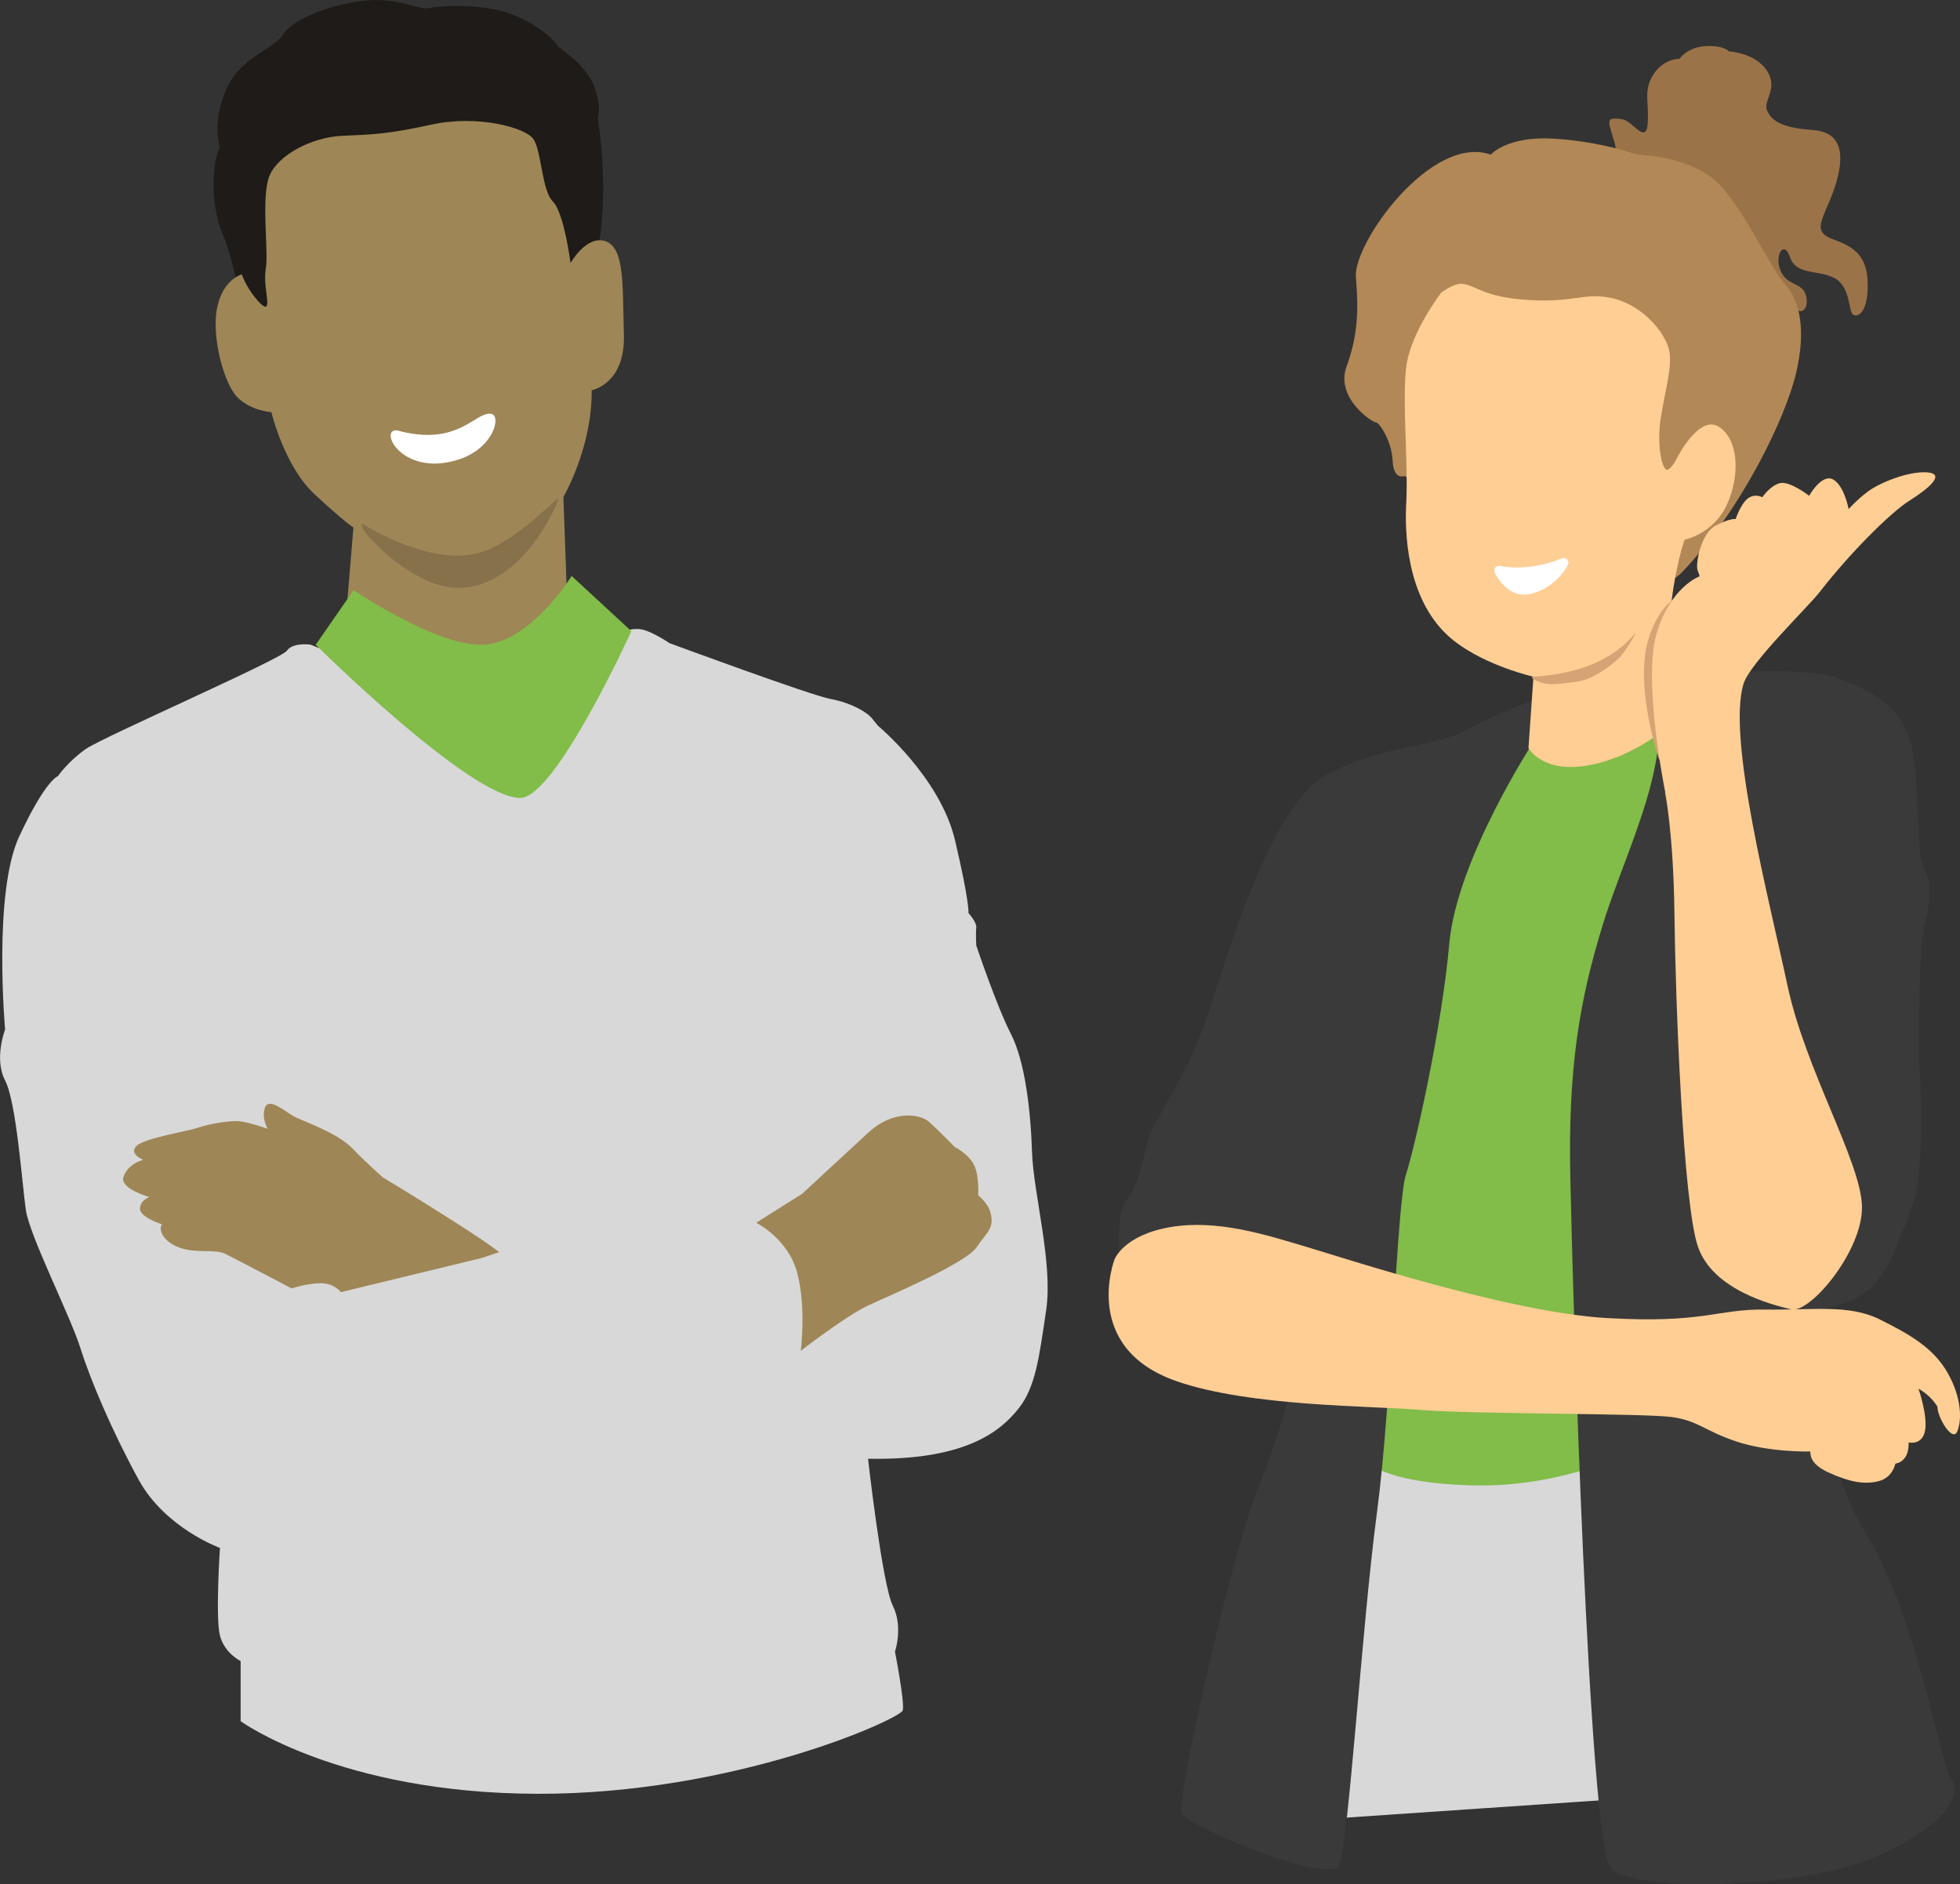
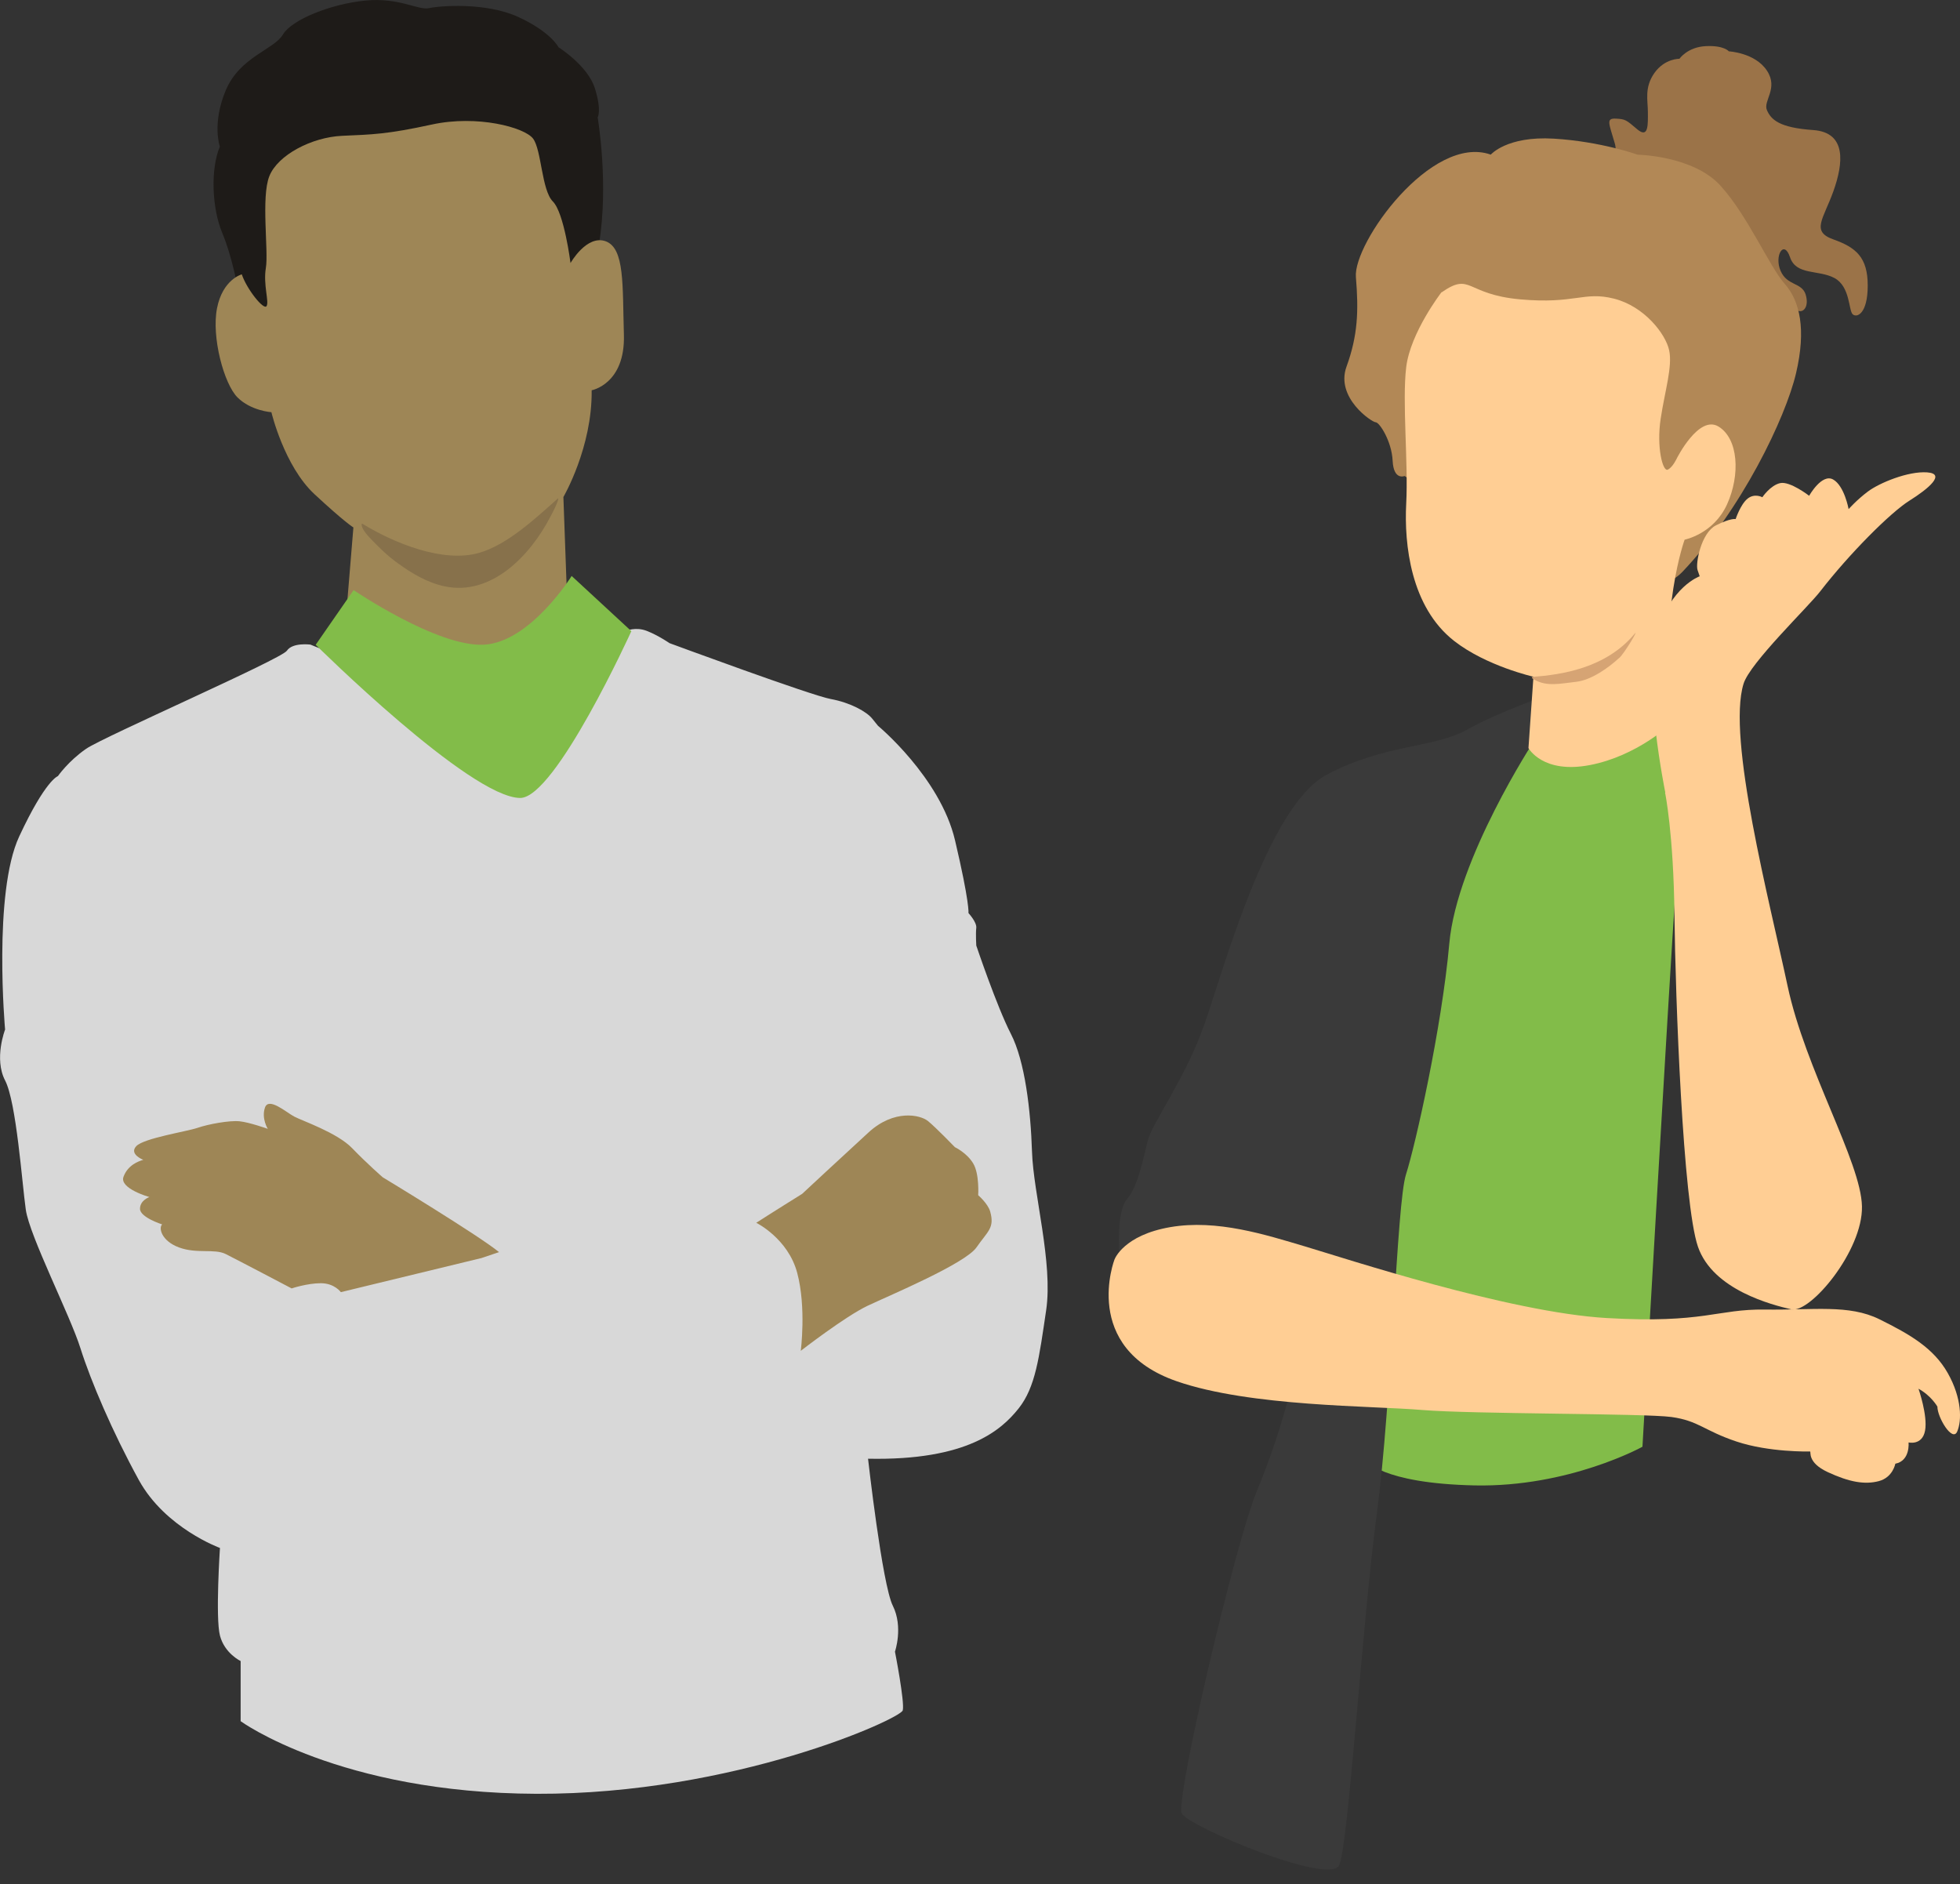
<svg xmlns="http://www.w3.org/2000/svg" id="Calque_2" viewBox="0 0 173.32 166.62">
  <rect x="0" y="0" width="173.32" height="166.62" fill="#333333" stroke="none" />
  <defs>
    <style>.cls-1{fill:#fff;}.cls-2{fill:#d8d8d8;}.cls-3{fill:#9e8656;}.cls-4{fill:#82bc49;}.cls-5{fill:#3a3a3a;}.cls-6{fill:#9b7348;}.cls-7{fill:#87714b;}.cls-8{fill:#ffce94;}.cls-9{fill:#b28856;}.cls-10{fill:#d6a474;}.cls-11{fill:#1e1b18;}</style>
  </defs>
  <g id="OBJECTS">
    <path class="cls-2" d="m21.28,152.21v-5.33s-1.42-.67-1.83-2.25,0-7.75,0-7.75c0,0-4.83-1.75-7.17-6-2.33-4.25-4.25-8.75-5.17-11.67-.92-2.92-4.5-9.92-4.83-12.25-.33-2.33-.83-9.5-1.83-11.42-1-1.92,0-4.5,0-4.5,0,0-1.08-12.08,1.25-17.08s3.42-5.33,3.42-5.33c0,0,.92-1.33,2.5-2.42,1.58-1.08,17.25-7.92,17.75-8.67s2.08-.54,2.08-.54c0,0,10.92,4.62,16.75,3.29,5.83-1.33,11.16-4.5,11.16-4.5,0,0,.84-.39,1.84,0,1,.39,2,1.08,2,1.08,0,0,12.5,4.62,14.25,4.94s3.19,1.12,3.69,1.75l.5.62s5.5,4.56,6.81,10.12c1.31,5.56,1.19,6.44,1.19,6.44,0,0,.75.81.69,1.31-.06.5,0,1.56,0,1.56,0,0,1.81,5.38,3.06,7.81s1.75,6.75,1.87,10.44,1.87,9.81,1.25,14-.94,6.81-2.44,8.69-4.5,4.62-13.31,4.44c0,0,1.25,11.12,2.19,13,.94,1.88.19,4.06.19,4.06,0,0,.87,4.44.69,5.19-.19.75-14.94,7.44-32.38,7.38-17.44-.06-26.17-6.42-26.17-6.42Z" />
    <path class="cls-11" d="m21.07,25.71s-.5-2.92-1.42-5.12c-.92-2.21-1.04-5.67-.21-7.62,0,0-.72-2.04.53-5,1.26-2.96,4.26-3.58,5.05-4.92.79-1.33,4.29-2.71,7.29-3,3-.29,4.67.88,5.62.67.96-.21,5.04-.54,7.92.79s3.54,2.67,3.54,2.67c0,0,2.58,1.62,3.21,3.62s.25,2.58.25,2.58c0,0,1.01,5.88.11,11.25-.9,5.38-2.69,1.96-2.69,1.96,0,0-.37-4.58-2.08-5.67-1.71-1.08-.62-5.08-2.79-5.75-2.17-.67-16.37.67-18.5,2.42s-2.38,1.71-2.29,4.17c.08,2.46.5,4.17.12,5.79s.75,3.79-.5,3.58-2.29-.38-3.17-2.42Z" />
    <path class="cls-3" d="m21.38,24.26s-1.69.44-2.19,3,.62,6.69,1.81,7.88,3,1.31,3,1.31c0,0,1.12,4.75,3.81,7.25,2.69,2.5,3.44,2.94,3.44,2.94l-.62,7.5s7.5,3.94,11.31,4.06c3.81.12,7.38-3.31,8.19-5.69l-.31-8.56s2.56-4.38,2.5-9.44c0,0,2.98-.54,2.85-4.92s.08-7.62-1.6-8.25c-1.69-.62-3.12,1.92-3.12,1.92,0,0-.56-4.44-1.56-5.44s-1-4.56-1.75-5.56-4.94-2.12-8.94-1.25-5.25.88-7.94,1c-2.69.12-5.69,1.69-6.44,3.56s-.06,6.62-.31,8.12.31,3,.06,3.38-1.75-1.5-2.19-2.81Z" />
    <path class="cls-4" d="m27.92,57.01l3.35-4.83s7.36,5.01,11.48,4.83c4.13-.18,7.8-6.08,7.8-6.08l5.28,4.88s-6.71,14.76-9.83,14.75c-4.44-.02-18.08-13.54-18.08-13.54Z" />
    <path class="cls-3" d="m42.51,111.26l-12.37,3s-.56-.79-1.77-.79-2.58.46-2.58.46c0,0-4.83-2.54-5.83-3.04s-2.54,0-4.12-.58c-1.58-.58-1.83-1.75-1.5-2.04,0,0-1.96-.62-1.96-1.38s.83-1.04.83-1.04c0,0-2.67-.75-2.29-1.79.38-1.04,1.33-1.38,1.75-1.5,0,0-1.29-.5-.62-1.21.67-.71,4.46-1.29,5.42-1.62.96-.33,2.83-.67,3.71-.58s2.5.67,2.5.67c0,0-.58-.92-.25-1.88.33-.96,1.88.42,2.58.79.71.38,3.79,1.42,5.12,2.79,1.33,1.38,2.71,2.58,2.71,2.58,0,0,8.46,5.12,10.29,6.62l-1.6.54Z" />
    <path class="cls-3" d="m66.88,108.13s2.81,1.38,3.62,4.44c.81,3.06.31,6.88.31,6.88,0,0,3.94-3.06,5.94-4s8.6-3.71,9.6-5.15,1.62-1.71,1.21-3.17c-.21-.72-1.06-1.44-1.06-1.44,0,0,.12-1.88-.44-2.81-.56-.94-1.62-1.44-1.62-1.44,0,0-1.69-1.75-2.38-2.31-.69-.56-3-1.06-5.25,1s-5.88,5.44-5.88,5.44c0,0-2.81,1.75-4.06,2.56Z" />
    <path class="cls-7" d="m34.59,49.35c.18.15.37.3.57.44,1.26.92,2.64,1.74,4.17,2.06,4.15.87,7.56-2.75,9.31-6.1.22-.42.45-.84.62-1.28.01-.03.2-.51.06-.38-1.93,1.71-4.42,4.07-6.96,4.8-3.21.92-7.56-.9-10.25-2.54-.04-.03-.08-.04-.13-.03-.05.5.7,1.21,1.01,1.54.52.53,1.03,1.03,1.6,1.5Z" />
-     <path class="cls-1" d="m35.11,38.05s2.29.75,4.39.21c2.11-.54,2.98-1.79,3.92-1.67.94.12.28,3.09-2.98,4.08-4.91,1.5-7-2.75-5.33-2.62Z" />
-     <path class="cls-2" d="m110.03,161.34c.5-15.25,7.37-34.12,7.37-34.12h34s8,7.62,10,30.62" />
    <path class="cls-4" d="m134.16,64.84s1.84,2.17,4.92,1.75c3.08-.42,9.16-3.5,9.16-3.5,0,0,.75,3.25,0,14.42-.75,11.17-3,50.42-3,50.42,0,0-6.49,3.59-14.83,3.42-8.35-.18-9.67-2.25-9.67-2.25,0,0,1.17-27,2.33-36.17,1.17-9.17,11.08-28.08,11.08-28.08Z" />
    <path class="cls-5" d="m135.66,65.51s-6.83,10.42-7.5,17.92c-.67,7.5-3,17.83-3.83,20.42-.83,2.58-1.25,20-2.58,30-1.33,10-2.5,29.25-3.33,31.08-.83,1.83-13.33-3.42-13.92-4.58-.58-1.17,4.67-23.75,6.67-28.58,2-4.83,3.33-9.75,3.58-12.42s-1.17-9.5-1.17-9.5c0,0-10.75-2.33-14.58,1.08,0,0-.33-3.75.67-4.92,1-1.17,1.42-3.58,1.83-5.17.42-1.58,3.33-5.5,5-10.25,1.67-4.75,5.61-19.33,10.81-22.08,5.19-2.75,9.44-2.33,12.44-4,3-1.67,7.25-3.08,7.25-3.08l-1.33,4.08Z" />
-     <path class="cls-5" d="m145.91,59.93s12.58-1.33,16.42,0c3.83,1.33,6.42,3,6.92,7.25s.25,8.75.92,9.67c.67.92.5,3.33,0,5s-.58,11.83-.42,13.17c.17,1.33.33,8.25-.42,10.83s-1.33,3.5-1.33,3.5c0,0-.83,3.08-2.83,4.75s-5.5,1.83-5.5,1.83c0,0,1.08,12.92,5.42,19.83,4.33,6.92,6.58,20.58,7.5,21.67.92,1.08-.33,4-6.92,6.83-6.58,2.83-21.33,3.08-23.25.92-1.92-2.17-3.38-51.83-3.56-61.17-.19-9.33.73-15.33,2.9-22.33,2.17-7,6.83-15.42,4.17-21.75Z" />
    <path class="cls-6" d="m140.97,16.41s2.33-1.96,1.83-3.71-.82-2.25.07-2.21c.89.04.93.12,1.93.96,1,.83.92-.5.92-1.54s-.33-2.17.58-3.46c.92-1.29,2.21-1.25,2.21-1.25,0,0,.71-1.04,2.33-1.12,1.62-.08,2.04.46,2.04.46,0,0,2.33.12,3.37,1.71,1.04,1.58-.37,2.67,0,3.5.37.83,1.08,1.54,4.08,1.75,3,.21,2.67,2.96,1.79,5.42s-2,3.54,0,4.25,3.04,1.58,3.04,4.08-.96,2.88-1.33,2.54-.21-2.46-1.62-3.21c-1.42-.75-3.37-.21-3.92-1.83-.54-1.62-1.42-.12-.83,1.21.58,1.33,1.87,1,2.21,2.08.33,1.08-.21,1.67-.71,1.42s-.57-1.58-1.89-1.67c-1.32-.08-1.99.29-2.74-.71s-2.46-1.83-2.46-1.83l-10.92-6.83Z" />
    <path class="cls-9" d="m131.82,13.68s1.42-1.67,5.58-1.42c4.17.25,7.42,1.42,7.42,1.42,0,0,4.92.08,7.33,2.75,2.42,2.67,4.33,7.17,5.67,8.67,1.33,1.5,1.92,4,1,7.91-.92,3.92-4.82,12.08-10.07,17.58-5.26,5.5-24.54-8.5-24.54-8.5,0,0-.97.42-1.06-1.33-.08-1.75-1.17-3.42-1.5-3.42s-3.58-2.17-2.58-4.92,1.08-4.92.83-7.92,6.67-12.67,11.92-10.83Z" />
    <path class="cls-8" d="m127.47,25.84s-2.75,3.56-3.12,6.62.19,8.44,0,12.06.4,9.15,4.23,12.15c2.85,2.23,7.02,3.17,7.02,3.17l-.44,6.31s1.25,2.31,5.44,1.5,7.12-3.62,7.12-3.62c-1-10.25,1.25-16.31,1.25-16.31,0,0,2.56-.5,3.75-3.12s1-5.81-.75-6.88-3.69,2.81-3.69,2.81c0,0-.37.81-.81,1s-1-2-.62-4.5,1.06-4.62.75-6.06-2.19-3.88-4.87-4.56-3.44.5-8.31.06-4.31-2.44-6.94-.62Z" />
    <path class="cls-8" d="m98.57,111.34s.79-2.12,4.92-2.83c4.12-.71,8.42.67,11.92,1.71s18.04,5.83,26.67,6.33,9.75-.81,14-.75,7.42-.48,10.12.86c2.71,1.34,4.79,2.55,6.04,4.76,1.25,2.21,1.25,4.21.83,5.17-.42.96-1.75-1.25-1.75-2.21,0,0-.54-.96-1.67-1.58,0,0,.83,2.38.58,3.71-.25,1.33-1.46,1.04-1.46,1.04,0,0,.17,1.62-1.17,1.88,0,0-.21,1.21-1.46,1.54s-2.62.08-4.5-.79-1.46-1.83-1.58-1.83-3.62.08-6.5-.88-3.33-1.83-5.75-2.17c-2.42-.33-17.58-.25-22.04-.62-4.46-.38-15.18-.28-21.71-2.54-8.54-2.96-5.5-10.79-5.5-10.79Z" />
    <path class="cls-10" d="m143.18,58.19c.48-.43,1.78-2.64,1.37-2.15-2.58,3.1-6.58,3.62-8.96,3.81-.23.02-.14.12.11.26,1.12.63,2.29.33,3.67.18s2.93-1.3,3.8-2.1Z" />
-     <path class="cls-1" d="m132.19,50.66c-.17-.32.1-.7.45-.62.48.11,1.2.18,2.23.11,1.36-.1,2.5-.46,3.24-.78.36-.15.72.24.53.59-.45.83-1.34,1.94-3,2.48-1.8.6-2.91-.77-3.47-1.79Z" />
-     <path class="cls-10" d="m146.74,67.21l2.9-14.94s-2.64.12-3.89,4.31.98,10.63.98,10.63Z" />
    <path class="cls-8" d="m147.24,70.09s.75,3.58.83,10.83c.08,7.25.75,25.5,2.08,29.33,1.33,3.83,6.58,5.14,8.25,5.53,1.67.39,6.34-5.19,6.25-9.11-.08-3.92-5-12.08-6.58-19.5-1.58-7.42-5.38-21.92-3.89-26.71.57-1.85,5.72-6.79,6.78-8.17,2.58-3.33,6.2-6.96,7.89-8.02s3.25-2.38,1.56-2.5-4.23.94-5.23,1.69-1.71,1.56-1.71,1.56c0,0-.37-2.06-1.37-2.62s-2.12,1.44-2.12,1.44c0,0-1.69-1.31-2.56-1.12s-1.58,1.25-1.58,1.25c0,0-.67-.38-1.3.12s-1.06,1.81-1.06,1.81c0,0-.44-.11-1.75.56-1.31.67-1.81,3.38-1.62,3.94l.19.56s-2.56.88-3.81,5.06.77,14.06.77,14.06Z" />
  </g>
</svg>